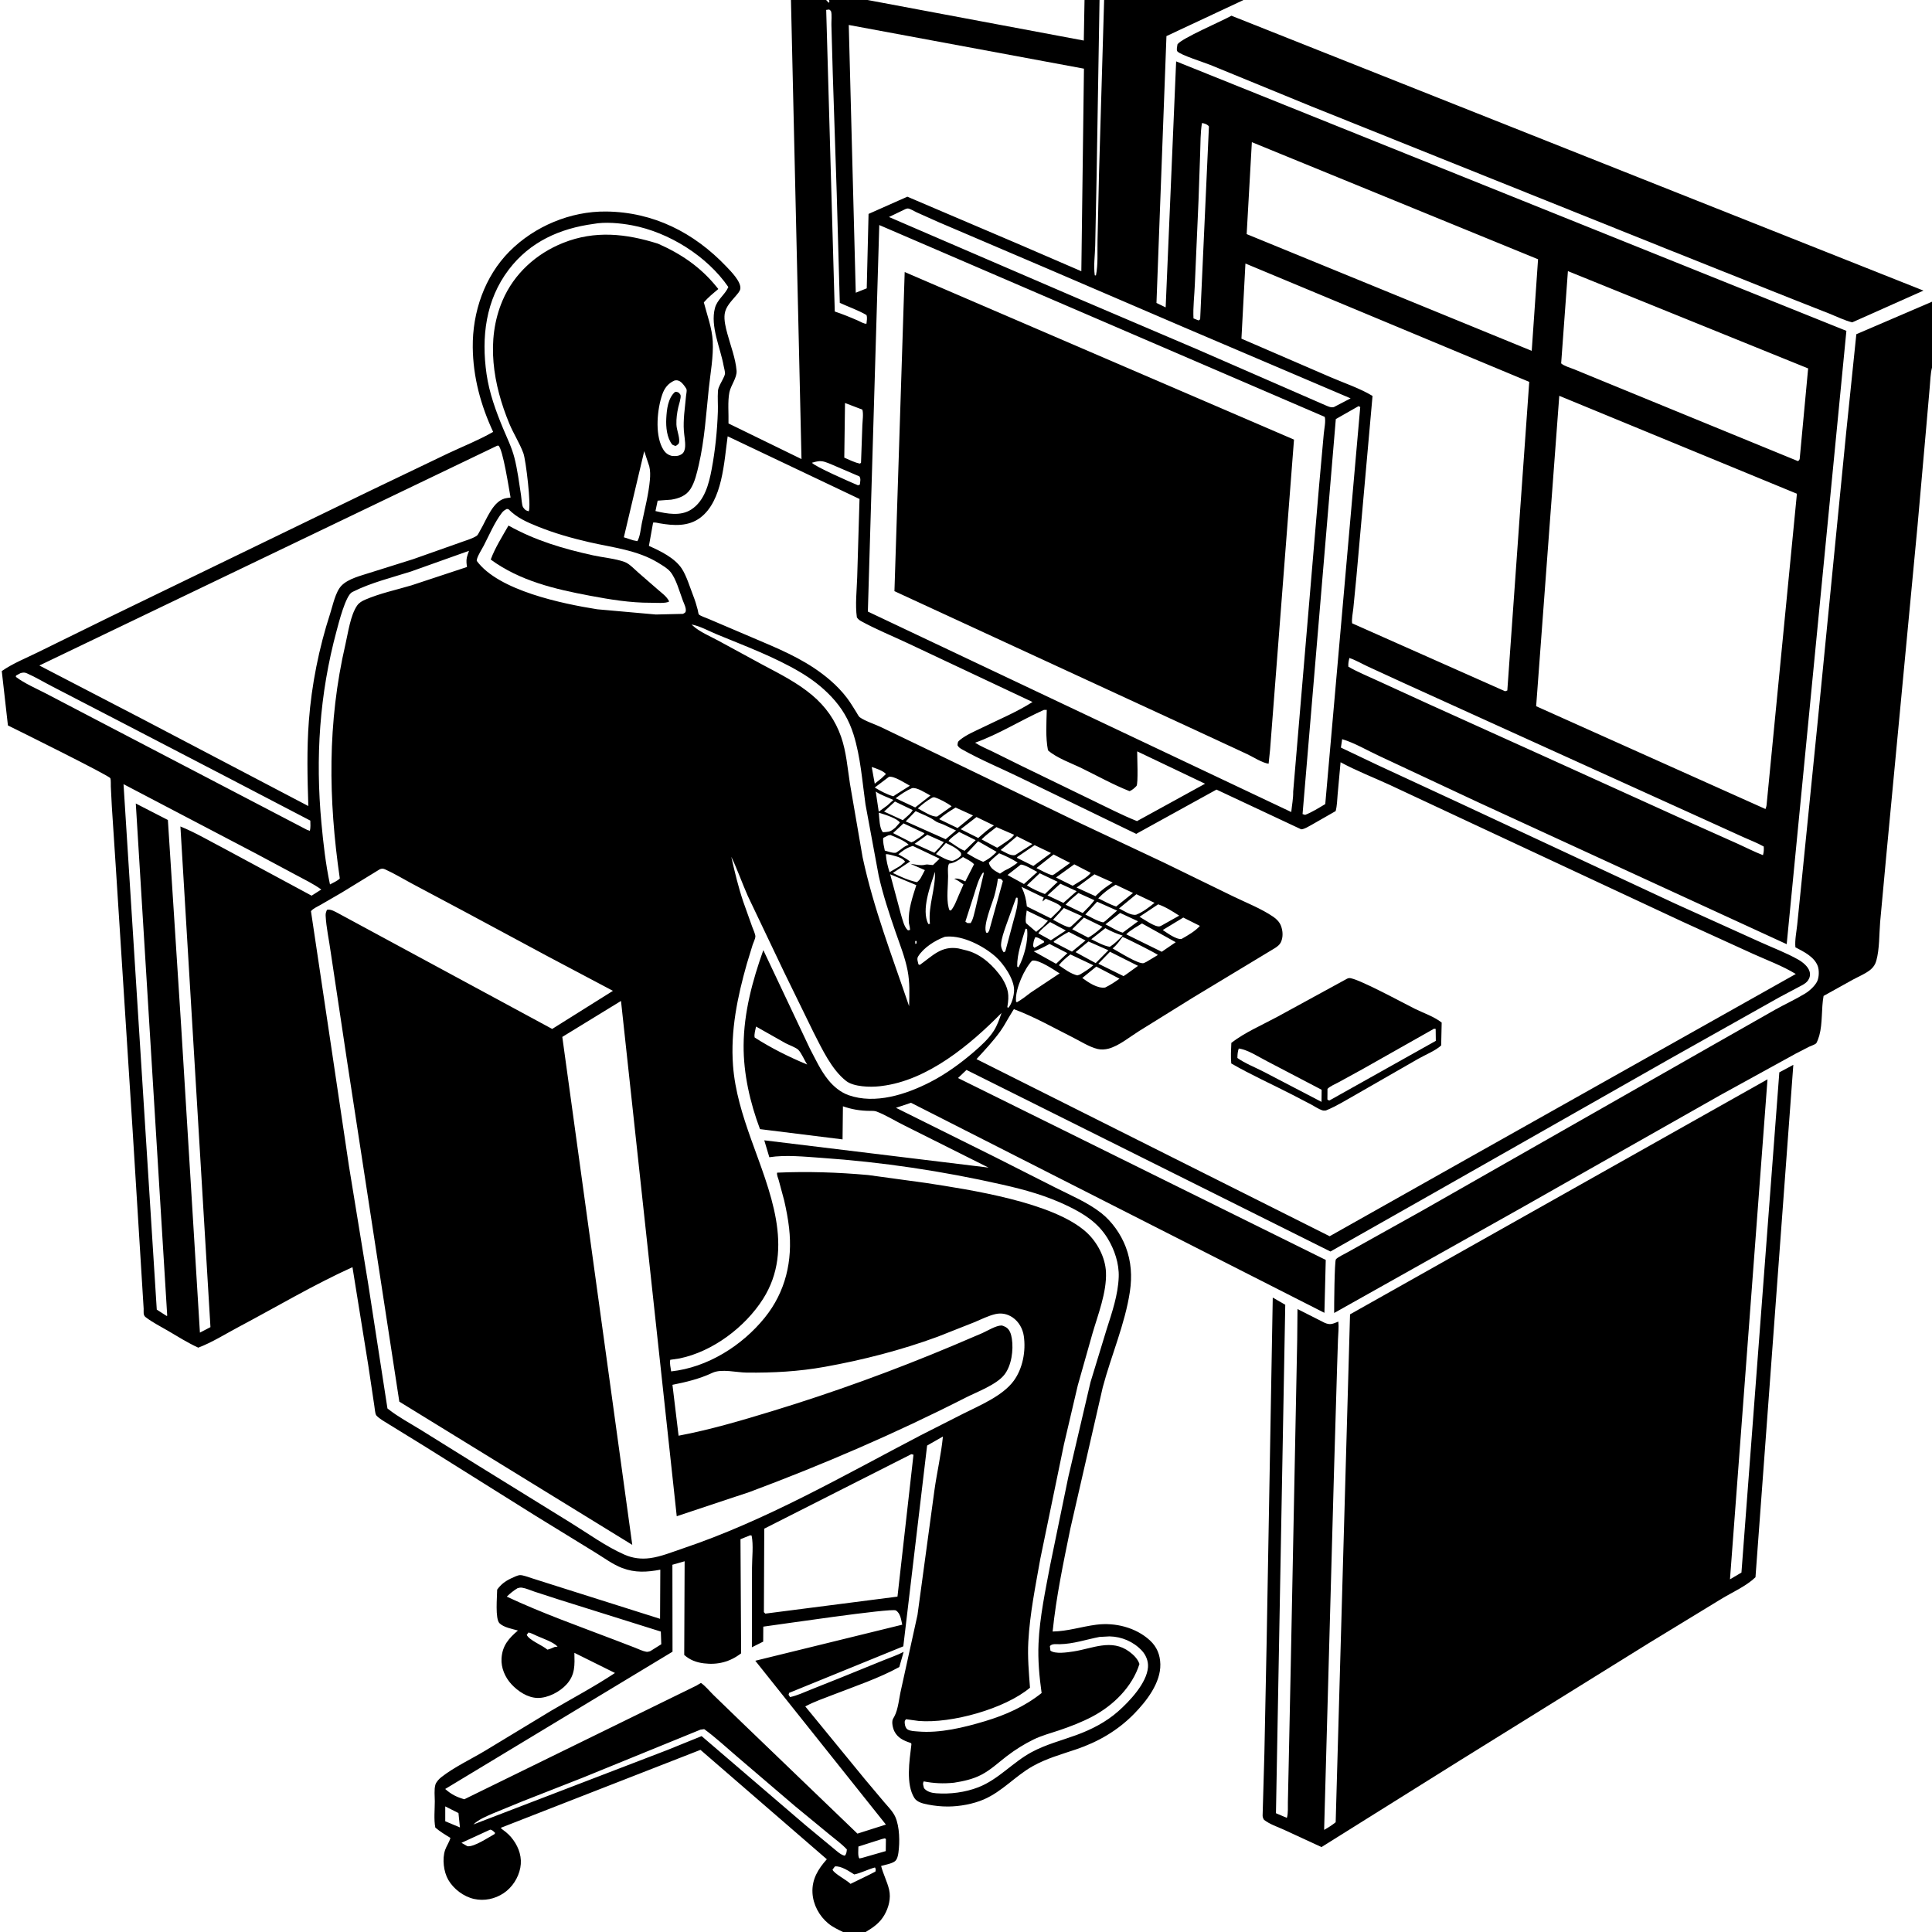
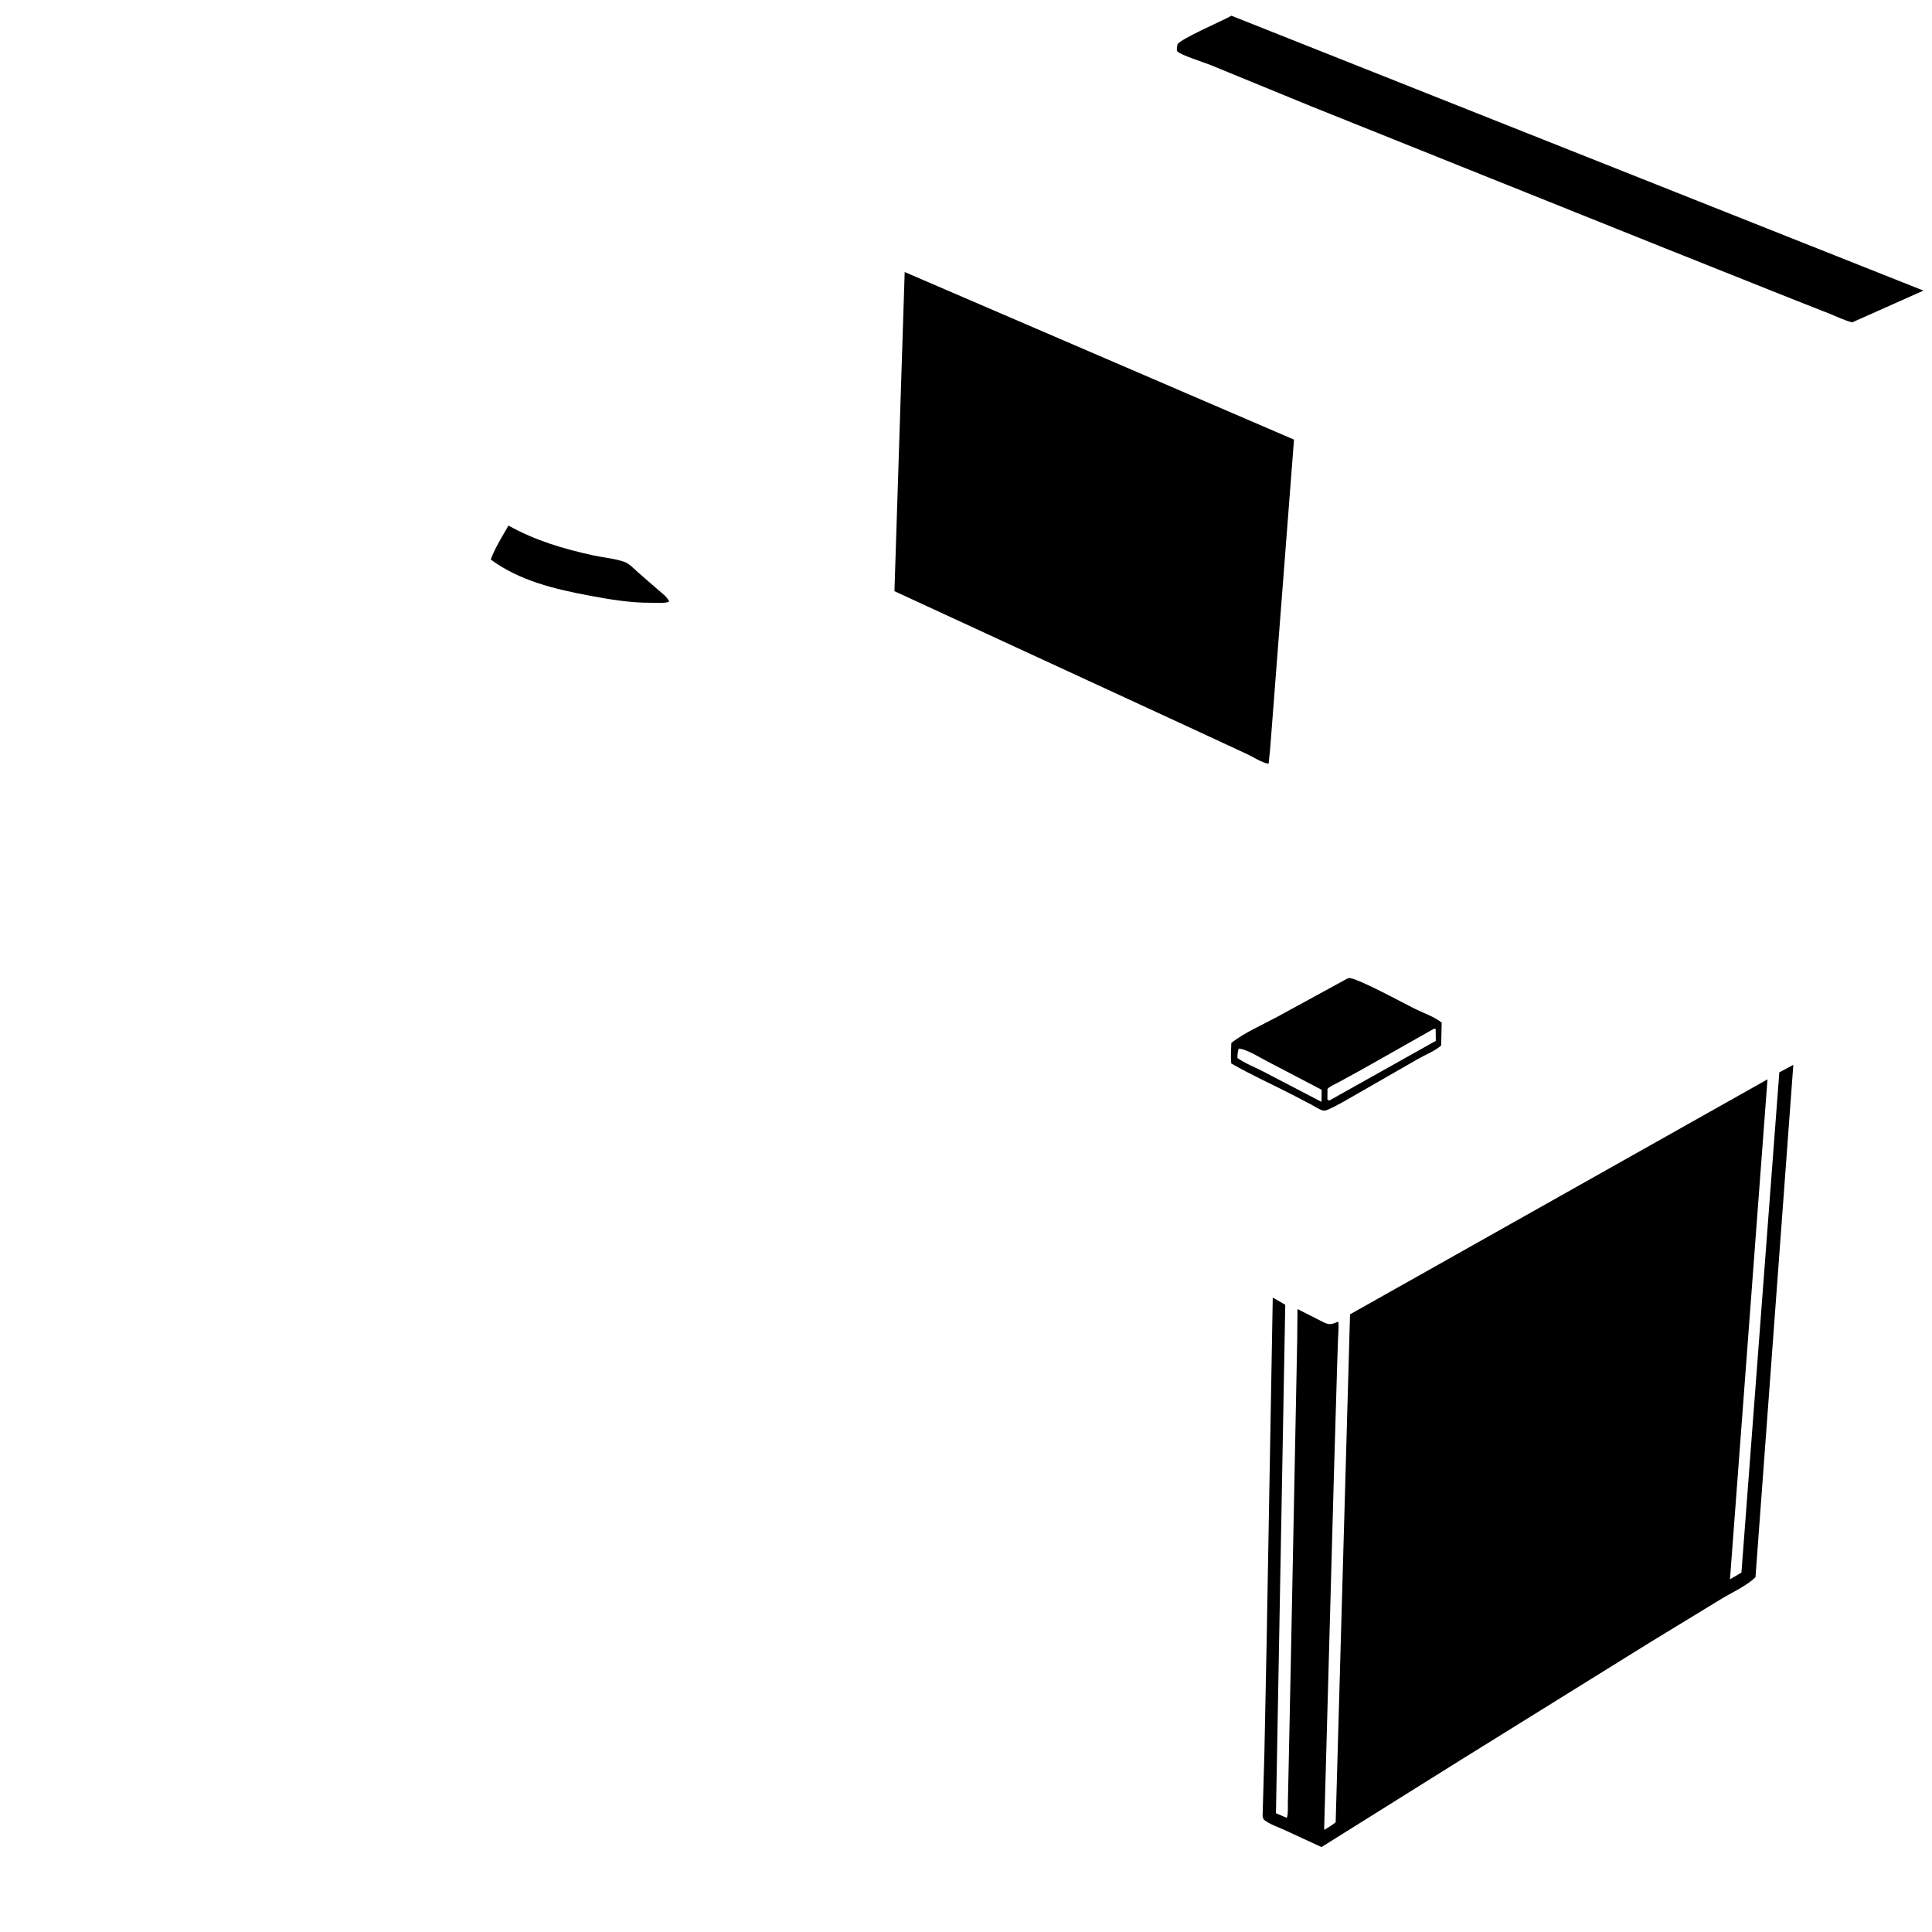
<svg xmlns="http://www.w3.org/2000/svg" version="1.1" style="display: block;" viewBox="0 0 2048 2048" width="1024" height="1024">
-   <path transform="translate(0,0)" fill="rgb(255,255,255)" d="M 0 0 L 0 2048 L 2048 2048 L 2048 0 L 0 0 z" />
-   <path transform="translate(0,0)" fill="rgb(0,0,0)" d="M 893.611 2048 C 888.187 2045.34 882.693 2042.8 878 2038.93 C 868.399 2031.03 861.91 2018.99 861.256 2006.5 C 860.498 1992.03 867.296 1981.17 876.479 1970.89 L 742.524 1854.92 L 530.802 1937.57 C 532.379 1939.24 531.671 1938.66 533.296 1939.83 C 537.554 1942.87 540.953 1946.1 544.024 1950.34 C 550.3 1958.99 553.586 1969.26 551.545 1979.92 C 549.491 1990.65 542.997 2000.73 533.896 2006.83 C 524.676 2013 513.382 2015.38 502.5 2012.96 C 491.481 2010.5 480.846 2002.44 475.223 1992.76 C 470.306 1984.3 468.58 1970.49 471.839 1961.05 C 473.362 1956.64 476.288 1952.73 477.463 1948.24 C 471.881 1944.84 466.438 1941.57 461.455 1937.31 C 459.773 1928.77 460.907 1918.26 460.898 1909.5 C 460.893 1904.12 460.066 1897.07 461.494 1891.99 C 462.345 1888.96 465.47 1885.69 467.872 1883.82 C 481.518 1873.15 499.065 1864.93 514 1856 L 584.578 1813.25 C 607.043 1800.08 630.191 1787.84 651.897 1773.42 L 608.872 1752.06 C 609.173 1764.92 609.861 1775.21 600.586 1785.5 C 593.451 1793.41 580.839 1800.03 570 1799.9 C 559.434 1799.77 549.06 1792.86 542.066 1785.28 C 535.424 1778.09 531.025 1767.95 531.636 1758.03 C 532.47 1744.47 539.27 1736.71 549.029 1728.42 C 542.918 1726.67 534.101 1725.21 529.5 1720.72 C 524.723 1716.06 526.972 1692.64 527.021 1685.06 C 530.974 1679.6 535.309 1676.28 541.313 1673.37 C 543.689 1672.22 548.563 1669.83 551.149 1669.7 C 554.312 1669.55 560.342 1671.92 563.378 1672.86 L 595.95 1683.2 L 699.692 1716.01 L 699.955 1663.94 C 685.745 1666.59 673.229 1667.38 659.475 1662.14 C 649.381 1658.29 639.793 1651.02 630.523 1645.41 L 567.537 1606.71 L 451.09 1533.75 L 405.183 1505.47 C 403.472 1504.3 399.681 1501.72 398.646 1499.94 C 397.557 1498.07 397.228 1492.57 396.813 1490.31 L 390.462 1447.75 L 373.627 1343.25 C 332.383 1361.93 292.917 1385.46 252.909 1406.66 C 239.01 1414.03 224.882 1423 210.167 1428.57 C 199.072 1423.49 188.573 1416.88 178.066 1410.7 C 170.129 1406.03 161.74 1401.88 154.422 1396.28 C 151.495 1394.03 152.409 1390.79 152.278 1387.26 L 140.553 1197.73 L 122.675 917.977 L 118.549 855.017 L 117.475 833.85 C 117.355 831.462 117.726 827.095 116.938 824.921 C 115.957 822.213 18.481 773.925 8.404 768.985 L 1.879 711.387 C 13.542 703.206 27.48 697.717 40.237 691.401 L 116.566 653.913 L 394.665 519.105 L 475.211 480.5 C 490.977 473.077 507.66 466.497 522.749 457.82 C 509.534 429.348 501.495 399.73 501.141 368.24 C 500.723 331.046 513.601 293.135 540.08 266.5 C 566.599 239.824 604.796 223.809 642.5 224.214 C 692.662 224.753 735.613 246.485 769.975 282.568 C 774.687 287.515 785.677 298.504 784.798 306 C 784.495 308.594 781.875 311.403 780.274 313.319 C 775.368 319.192 769.282 324.905 768.19 332.781 C 767.271 339.406 769.313 347.369 771.044 353.792 C 774.392 366.219 779.794 380.152 780.801 393 C 781.378 400.37 774.6 408.608 773.165 415.946 C 771.238 425.797 772.514 438.633 772.232 448.883 L 849.613 486.626 L 838.45 0 L 875.75 0 L 878.5 3.017 L 879.258 1.595 L 878.696 0 L 919.644 0 L 1148.86 42.987 L 1149.64 -0 L 1165.55 0 L 1162.43 187.842 L 1160.96 260.189 C 1160.74 270.382 1159.09 281.815 1160.5 291.845 L 1161.74 291.995 C 1164.13 280.223 1163.14 267.02 1163.43 255 L 1164.98 184.81 L 1170.42 -0 L 1318.08 0 L 1317.27 0.459 L 1236.49 38.259 L 1225.91 321.14 L 1235.65 325.836 L 1246.76 65.063 L 1957.25 350.728 L 1893.97 1000.87 L 1566.72 850.357 L 1462.25 801.452 C 1449.62 795.653 1435.94 787.451 1422.75 783.57 L 1421.4 792.469 L 1459.93 810.809 L 1548.51 851.87 L 1775.45 957.731 L 1865.58 998.488 C 1878.99 1004.6 1893.44 1009.97 1906.22 1017.23 C 1910.92 1019.9 1916.74 1024.5 1918.25 1029.92 C 1919.15 1033.13 1918.58 1036.23 1916.78 1038.98 C 1915.3 1041.25 1913.07 1042.8 1910.75 1044.13 L 1886.57 1056.95 L 1769.78 1122.6 L 1519.88 1264.58 L 1410.33 1326.65 L 1024.53 1134.18 L 1015.52 1142.75 L 1405.35 1335.57 L 1403.93 1391.65 L 965.705 1169 L 949.766 1174.33 L 1055.51 1226.9 L 1118.97 1259 C 1135.15 1267.19 1152.86 1274.57 1167.2 1285.75 C 1178.62 1294.67 1188.19 1308.26 1193.32 1321.78 C 1199.18 1337.23 1200.16 1352.88 1197.73 1369.15 C 1192.64 1403.24 1177.85 1437.12 1168.99 1470.5 L 1134.64 1620.29 C 1127.24 1656.55 1119.6 1692.63 1115.83 1729.49 C 1132.04 1729.19 1146.28 1724.31 1162.1 1722.26 C 1181.99 1719.67 1204.06 1725.13 1219 1738.93 C 1226.38 1745.74 1229.79 1754.22 1230.01 1764.14 C 1230.44 1783.91 1215.34 1803.28 1202.24 1816.68 C 1184.83 1834.49 1164.05 1846.51 1140.58 1854.44 C 1124.8 1859.78 1109.27 1864.02 1094.64 1872.27 C 1076.24 1882.64 1062.54 1899 1042.8 1907.5 C 1031.48 1912.37 1017.19 1914.96 1004.88 1914.99 C 997.521 1915.01 990.766 1914.27 983.563 1912.89 C 978.612 1911.94 972.091 1910.45 969.248 1905.91 C 960.065 1891.24 964.061 1866.42 966.018 1850.07 C 966.249 1848.14 966.245 1847.89 964.418 1847.28 C 957.634 1845.03 951.538 1842.07 948.135 1835.36 C 946.518 1832.17 944.943 1825.74 946.5 1822.3 L 948.029 1819.56 C 952.207 1811.89 953.082 1799.73 955.158 1791.06 L 972.586 1711.87 L 990.527 1579.76 C 993.17 1560.82 997.689 1541.73 999.54 1522.76 L 982.772 1532.35 L 957.544 1745.18 L 836.5 1794.51 L 835.93 1796.5 L 837.5 1798.97 C 844.956 1797.41 852.394 1793.89 859.475 1791.06 L 892.525 1777.87 L 936.365 1760.04 C 943.44 1757.11 951.166 1754.61 957.895 1751.04 L 953.306 1767.12 C 931.704 1779.01 906.331 1787.51 883.301 1796.44 C 873.381 1800.29 863.001 1803.84 853.624 1808.87 L 916.453 1885.6 L 937.226 1910.3 C 941.318 1915.14 946.492 1920.2 949.061 1926 C 953.717 1936.51 953.898 1952.7 952.359 1963.94 C 951.963 1966.83 951.116 1971.08 948.68 1972.98 C 945.296 1975.62 938.176 1976.77 934.005 1977.99 C 936.208 1986.59 940.544 1994.73 942.502 2003.19 C 944.604 2012.25 942.037 2022.07 937.5 2029.95 C 932.623 2038.43 925.832 2043.07 917.647 2048 L 893.611 2048 z M 733.146 661.996 L 734.253 663.083 C 741.246 669.687 753.221 674.641 761.83 679.352 L 808.718 704.842 C 826.767 714.42 845.136 723.662 860.873 736.883 C 875.165 748.89 885.506 763.482 891.64 781.156 C 897.131 796.981 898.404 814.112 900.952 830.607 L 914.411 908.771 C 926.063 963.284 945.913 1014.04 963.683 1066.63 C 964.045 1053.97 964.511 1041.32 962.086 1028.81 C 959.357 1014.73 953.973 1001.44 949.314 987.933 C 942.601 968.467 935.951 948.442 931.458 928.344 L 917.445 852.674 C 913.981 828.118 912.245 802.547 904.848 778.791 C 899.963 763.105 892.499 750.452 881.228 738.5 C 871.481 728.164 860.439 719.771 848.238 712.524 C 821.072 696.39 789.157 684.52 759.959 672.47 C 751.57 669.008 742 663.621 733.146 661.996 L 732.067 661.208 L 733.146 661.996 z M 875.8 10.5 L 884.89 330.21 C 893.286 333.016 901.319 336.285 909.419 339.828 C 911.67 340.812 916.303 343.602 918.5 343.119 C 918.765 340.198 919.544 336.736 918.5 333.941 C 909.646 328.799 899.552 325.333 890.219 321.046 L 886.957 204.5 L 882.766 77.875 L 881.322 26.14 C 881.225 22.696 882.011 15.025 880.922 12 C 880.617 11.152 879.644 10.729 879.005 10.093 L 875.8 10.5 z M 899.721 26.473 L 907.136 310.293 L 918.775 305.645 L 920.702 226.762 L 961.816 208.501 L 1078.75 258.36 L 1146.26 287.51 L 1149.04 72.787 L 899.721 26.473 z M 1274.09 130.5 C 1272.45 140.918 1272.58 151.72 1272.23 162.25 L 1270.47 212.678 L 1266.6 301.106 C 1266.16 313.154 1264.52 325.465 1265.15 337.5 L 1270.5 339.687 L 1272.22 338.5 L 1281.45 135.505 C 1281.5 134.064 1281.8 134.189 1280.8 133.189 C 1279.35 131.726 1276.17 130.517 1274.09 130.5 z M 1327.02 150.694 L 1321.52 248.164 L 1623.69 371.906 L 1630.4 274.826 L 1327.02 150.694 z M 960.098 221.5 L 942.337 230.028 L 983.206 247.669 L 1141.09 315.707 L 1269.76 370.599 L 1406 430.027 C 1408.67 431.122 1411.09 432.292 1413.99 431.5 L 1431.72 422.271 L 1255 346.935 L 1110.65 284.91 L 994.682 235.377 L 971.468 224.988 C 969.28 223.989 964.869 221.248 962.537 221.005 C 961.712 220.919 960.911 221.335 960.098 221.5 z M 629.08 237.365 C 593.331 242.246 561.818 256.25 539.363 285.73 C 514.737 318.06 510.159 357.401 515.761 396.475 C 518.63 416.49 525.595 435.722 533.35 454.295 C 537.678 464.661 542.466 474.223 545.285 485.17 C 548.611 498.086 550.223 511.67 552.314 524.845 C 552.814 527.989 553.06 534.936 554.417 537.61 C 554.699 538.166 556.511 540.314 557.19 540.723 C 558.366 541.431 559.24 541.616 560.5 541.989 C 563.222 536.314 557.488 487.828 554.819 480.5 C 550.91 469.767 544.29 459.678 539.868 449 C 522.877 407.98 514.693 360.855 532.698 318.612 C 544.812 290.191 568.425 268.853 596.914 257.481 C 630.66 244.01 663.529 247.601 697.449 258.291 C 721.984 269.08 742.561 283.043 759.5 303.962 L 760.734 305.468 L 761.461 306.382 C 756.08 310.881 750.701 315.222 746.091 320.537 C 749.552 334.036 754.779 347.661 755.526 361.662 C 756.404 378.12 753.054 395.575 751.336 411.938 C 748.489 439.043 746.868 466.297 740.697 492.93 C 738.76 501.289 736.573 511.197 731.848 518.5 C 727.244 525.614 719.472 528.419 711.46 529.684 L 697.139 530.724 L 694.824 541.738 C 707.034 544.617 721.44 547.384 732.706 540.137 C 746.899 531.008 751.477 512.95 754.398 497.407 C 758.162 477.384 760.252 456.835 760.957 436.468 C 761.21 429.163 760.558 421.792 761.052 414.5 C 761.226 411.93 762.287 409.796 763.358 407.5 C 764.721 404.579 768.003 399.326 768.494 396.344 C 768.811 394.42 767.464 389.934 767.104 387.901 C 763.706 368.713 752.709 345.954 757.867 326.55 C 760.294 317.417 768.596 312.384 772.07 304.262 C 749.566 271.451 708.876 246.103 669.883 238.817 C 657.586 236.52 641.426 234.989 629.08 237.365 z M 932.063 238.56 L 919.967 648.295 L 1368.78 860.794 C 1369.45 853.903 1371.01 846.101 1370.82 839.245 L 1398.36 514 L 1403.25 459.821 C 1403.68 455.033 1405.57 446.327 1404.26 441.88 L 932.063 238.56 z M 1320.21 279.344 L 1315.97 358.998 L 1410.58 399.886 C 1425.04 406.121 1441.5 411.59 1454.94 419.709 L 1447.09 507.797 L 1437.84 611.597 L 1434.58 644.908 C 1434.07 649.739 1432.68 656.007 1433.31 660.733 L 1595.5 732.768 L 1597.82 731.957 L 1621.06 404.792 L 1320.21 279.344 z M 1662.05 287.392 L 1654.89 385.183 C 1657.95 388.03 1664.64 389.832 1668.59 391.443 L 1702.32 405.308 L 1906 488.844 C 1907.61 487.222 1907.14 488.072 1907.74 486.5 L 1916.7 390.545 L 1662.05 287.392 z M 714.693 403.5 C 708.06 406.62 704.334 411.437 701.968 418.34 C 696.656 433.844 694.309 459.072 701.763 474.114 C 703.865 478.356 706.544 481.641 711.234 483.007 L 712.5 483.31 C 716.464 483.647 719.804 483.536 723.108 481.05 C 725.32 479.386 726.148 475.957 726.279 473.301 C 726.554 467.723 725.309 462.061 724.921 456.5 C 724.522 450.771 724.8 444.883 725.253 439.163 L 727.236 419.599 C 727.398 417.912 728.151 414.485 727.823 413.013 C 727.45 411.343 724.591 407.805 723.397 406.517 C 721.614 404.594 719.784 403.204 717.027 403.135 C 716.037 403.11 715.586 403.276 714.693 403.5 z M 1652.9 419.585 L 1628.38 748.609 L 1871.5 857.602 C 1872.22 855.717 1872.63 854.259 1872.75 852.242 L 1904.8 523.382 L 1652.9 419.585 z M 895.752 427.197 L 894.969 485.131 C 900.305 487.38 905.961 490.393 911.664 491.44 L 912.719 490.5 L 914.142 450.701 C 914.302 445.907 915.45 438.63 914.134 434.21 L 895.752 427.197 z M 1440.18 430.5 L 1416.02 444.251 L 1380.76 862.958 L 1383.5 863.808 C 1391.04 860.848 1397.89 856.484 1404.83 852.351 L 1441.91 431.5 L 1440.18 430.5 z M 771.361 462.507 C 767.516 489.454 766.04 530.969 742.338 548.79 C 729.61 558.359 713.998 557.266 699.252 554.75 C 697.014 554.368 694.544 553.564 692.317 553.967 L 687.871 578.686 C 699.846 583.962 715.243 591.402 722.679 602.704 C 727.8 610.489 731.387 622.648 734.823 631.434 C 736.713 636.267 738.261 641.179 739.55 646.205 C 739.806 647.203 740.341 650.837 740.779 651.303 C 742.257 652.872 748.86 655.103 751 656.036 L 806.919 679.864 C 833.413 691.102 857.99 702.08 880.073 721.112 C 886.578 726.717 892.572 732.95 897.778 739.785 C 901.461 744.62 904.53 749.877 907.784 755 C 908.617 756.311 910.179 759.463 911.293 760.266 C 917.047 764.41 927.041 767.533 933.685 770.688 L 993.626 799.487 L 1143.14 871.691 L 1234.01 914.499 L 1307.2 950.187 C 1321.01 956.883 1337.12 963.202 1349.73 971.833 C 1353.2 974.209 1356.28 977.331 1357.83 981.297 C 1359.96 986.727 1360.35 993.62 1357.7 998.97 C 1356.38 1001.62 1353.98 1003.4 1351.55 1004.98 L 1264.8 1057.36 L 1207.32 1093.06 C 1197.66 1099.11 1186.06 1108.71 1175.12 1111.6 C 1171.46 1112.57 1167.27 1112.85 1163.56 1111.97 C 1154.65 1109.84 1145.55 1103.89 1137.33 1099.76 C 1117.47 1089.79 1096.45 1077.87 1075.68 1070.1 C 1075.39 1069.99 1075.1 1069.67 1074.82 1069.79 C 1074.49 1069.94 1072.36 1073.59 1072.13 1073.94 C 1068.09 1080.32 1064.81 1087 1060.38 1093.18 C 1052.87 1103.68 1043.84 1113.18 1035.14 1122.71 L 1409.5 1310.46 L 1564.99 1222.88 L 1903.61 1032.47 C 1889.5 1023.88 1873.68 1018.05 1858.64 1011.28 L 1783.28 976.911 L 1561.58 873.378 L 1473.23 832.051 C 1455.86 824.064 1437.88 817.132 1421.06 808.01 L 1417.96 842 C 1417.46 847.767 1417.37 854.207 1415.84 859.79 L 1389.55 874.819 C 1386.37 876.476 1382.95 878.839 1379.35 879.129 L 1289.54 837 L 1204.44 883.931 L 1080.82 824.008 C 1060.78 814.257 1039.45 805.438 1020.08 794.523 C 1017.82 793.246 1016.26 792.369 1014.98 790 C 1015.35 786.789 1015.11 786.336 1017.73 784.233 C 1024.44 778.838 1033.29 775.201 1040.99 771.426 C 1058.58 762.81 1078.07 754.678 1094.51 744.144 L 963.106 682.236 C 946.397 674.342 928.675 667.207 912.53 658.299 C 910.667 657.271 909.601 656.161 908.319 654.5 C 906.434 640.925 908.217 625.757 908.66 612.026 L 911.134 528.932 L 771.361 462.507 z M 526.992 472.5 L 41.719 705.466 L 150.332 761.848 L 326.836 854.438 C 325.866 824.259 325.128 794.377 327.41 764.224 C 330.321 725.762 338.101 686.979 350.013 650.287 C 352.862 641.511 355.605 627.431 361.95 620.86 C 369.13 613.423 382.361 610.334 392.008 607.182 L 437.832 592.784 L 485.713 575.859 C 490.784 573.863 501.575 570.891 505.644 567.727 C 506.726 566.884 508.336 563.347 509.1 562.084 C 515.959 550.751 522.675 529.703 537.5 527.916 L 541.232 527.397 C 539.561 518.508 533.11 475.948 528.373 472.366 L 526.992 472.5 z M 682.907 478.239 L 661.305 569.541 L 671.244 572.75 L 675.665 573.636 C 678.593 568.612 679.152 560.624 680.333 554.801 C 683.401 539.674 687.613 523.831 688.935 508.5 C 689.336 503.845 689.39 498.882 688.259 494.321 L 682.907 478.239 z M 864.51 489.5 L 860.724 490.5 C 862.701 494.081 902.772 511.67 909.5 514.432 L 911.5 513.678 C 911.737 510.676 912.774 507.493 911 505.003 L 881.913 492.513 C 876.798 490.461 872.112 487.992 866.503 489.112 L 864.51 489.5 z M 537.276 539.5 C 535.112 540.627 533.517 541.63 532.01 543.589 C 524.315 553.592 518.597 567.18 512.765 578.445 C 510.611 582.606 506.88 588.124 505.639 592.536 L 505.331 594.49 C 528.362 626.108 596.32 640.015 633.06 645.859 L 695.247 651.405 L 724 650.729 C 725.32 649.891 726.603 649.639 726.91 647.95 C 727.54 644.483 725.135 640.014 723.909 636.782 C 720.402 627.541 716.723 613.369 710.5 606 C 707.356 602.276 702.378 599.474 698.265 596.911 C 676.096 583.092 649.543 580.473 624.55 574.721 C 606.107 570.476 587.943 565.336 570.372 558.263 C 558.516 553.491 548.121 549.002 539.028 539.801 L 537.276 539.5 z M 497.184 583.88 L 435.676 605.805 C 415.644 612.199 393.271 617.662 374.5 627.074 L 373.295 627.66 C 366.252 631.371 358.943 660.78 356.783 668.781 C 338.612 736.086 334.277 803.126 340.71 872.4 C 342.734 894.196 345.227 916.129 349.788 937.546 C 353.066 935.728 357.664 933.892 360.209 931.196 C 348.001 847.168 346.953 766.021 366.182 682.947 C 369.02 670.687 371.422 652.342 378.5 642.006 C 380.641 638.879 383.748 637.141 387.156 635.667 C 402.605 628.986 420.05 625.287 436.193 620.485 L 495.043 601.034 L 494.829 599.58 C 494.235 595.182 494.233 592.219 495.71 587.971 L 497.184 583.88 z M 1430.41 697.5 C 1429.61 700.755 1429.03 703.353 1429.32 706.712 C 1439.02 712.355 1449.95 716.749 1460.14 721.488 L 1513.83 746.068 L 1636.18 801.377 L 1795.07 873.419 L 1842.34 894.563 C 1851.13 898.53 1859.82 903.049 1868.81 906.5 C 1869.77 903.205 1869.85 900.764 1869.63 897.35 C 1862.82 893.517 1855.33 890.707 1848.2 887.481 L 1806.19 868.39 L 1624.94 786.197 L 1488.12 724.081 L 1449.77 706.449 C 1443.55 703.556 1436.87 699.604 1430.41 697.5 z M 21.869 713.5 L 17.006 716.113 L 16.792 717.5 C 26.207 724.616 38.196 729.698 48.709 735.144 L 101.319 762.64 L 325.5 879.679 L 328.5 880.709 C 329.332 877.145 329.042 873.499 328.944 869.869 L 239.486 823.216 L 129.879 766.255 L 55.739 727.868 C 46.762 723.281 37.78 717.812 28.58 713.768 C 25.948 712.611 24.604 712.858 21.869 713.5 z M 1106.66 752.5 C 1082.26 763.412 1058.75 778.353 1033.64 787.298 C 1039.4 791.037 1045.97 793.715 1052.15 796.708 L 1082.45 811.688 L 1157.79 848.267 C 1173.54 855.792 1189.04 863.927 1205.27 870.411 L 1233.46 854.94 L 1277.42 830.786 L 1205.45 796.477 C 1205.41 801.509 1206.71 830.968 1204.71 833.162 C 1202.82 835.246 1200.02 837.645 1197.38 838.672 C 1180.17 831.885 1163.52 822.59 1146.88 814.445 C 1135.91 809.076 1119.97 803.492 1110.9 795.37 C 1108.19 781.339 1109.31 766.711 1109.62 752.5 L 1106.66 752.5 z M 924.061 813.042 L 927.275 830.743 L 934.56 824.889 L 939.138 820.5 C 936.087 816.923 928.468 814.512 924.061 813.042 z M 942.264 823.5 L 927.278 834.817 C 933.524 838.58 939.951 842.048 946.982 844.123 L 949.32 842.5 L 964.502 832.898 C 959.229 830.091 947.614 822.259 942.264 823.5 z M 130.94 831.244 L 166.18 1388.25 L 176.59 1394.93 L 177.256 1394.71 L 143.945 851.743 L 177.957 869.217 L 192.132 1089.23 L 211.92 1412.63 L 223.09 1406.82 L 191.237 876.085 C 207.188 882.556 222.472 891.651 237.762 899.58 L 330.308 949.449 L 340.571 942.917 C 332.194 936.846 322.677 932.328 313.589 927.424 L 271.555 904.931 L 130.94 831.244 z M 966.717 835.5 C 960.486 838.194 954.79 842.085 949.403 846.193 L 970.158 855.907 L 986.299 843.278 C 981.511 840.795 971.74 834.188 966.717 835.5 z M 928.332 839.112 L 931.505 860.44 L 940.585 853.805 L 947.022 847.99 C 940.678 844.909 934.254 843.101 928.332 839.112 z M 988.205 845.5 C 982.524 848.775 977.741 852.459 972.923 856.92 C 977.929 859.492 988.261 866.48 993.581 865.5 L 1008.73 854.713 C 1004.43 851.317 995.337 846.442 990.099 845.045 L 988.205 845.5 z M 948.699 849.665 L 937.138 860.297 L 957.034 869.423 C 960.076 866.523 965.792 862.393 967.483 858.695 L 948.699 849.665 z M 1012.94 856.023 C 1006.87 859.785 1000.84 863.475 995.558 868.342 L 1015.09 877.763 L 1031.42 864.421 L 1012.94 856.023 z M 970.623 859.841 L 960.09 870.717 L 1002.44 889.609 L 1013.41 880.348 L 1000 873.999 C 996.481 872.524 993.774 872.138 990.644 869.8 C 985.139 865.687 976.905 862.92 970.623 859.841 z M 931.558 861.499 C 932.111 866.891 932.183 878.548 936 882.202 C 940.626 881.929 943.334 881.958 947 879.005 L 948.352 877.943 L 949.239 877.182 L 953.866 872 C 951.55 867.717 938.247 863.531 933.279 862.01 L 931.558 861.499 z M 1035.13 866.089 L 1018.39 878.988 L 1036.97 888.31 C 1042.34 883.597 1047.55 878.839 1053.62 875.022 L 1035.13 866.089 z M 957.775 872.813 L 946.699 883.11 L 965.984 892.916 L 968.5 891.916 C 970.846 890.246 979.168 885.467 979.968 883.217 L 957.775 872.813 z M 1056.25 876.778 C 1050.92 880.939 1045.26 884.991 1040.5 889.795 L 1057 898.616 L 1059.5 897.146 C 1063.23 894.384 1073.14 888.659 1074.99 884.885 L 1056.25 876.778 z M 1016.71 881.888 C 1013.13 884.734 1008.12 887.812 1005.47 891.51 C 1010.61 894.668 1017 899.798 1022.54 901.836 L 1034.24 890.6 L 1016.71 881.888 z M 935.039 884.5 L 937.186 884.5 L 935.039 884.5 z M 941.701 885.5 L 936.249 888.214 C 935.717 892.618 937.089 897.334 937.928 901.663 C 940.781 902.363 947.894 905.067 950.2 903.685 L 954.878 900.442 L 955.757 899.738 C 958.287 897.747 960.206 896.513 963.258 895.5 C 959 891.134 949.681 887.533 943.937 885.17 L 941.701 885.5 z M 982.975 884.877 L 969.544 894.474 L 990.487 903.955 C 993.988 900.319 997.526 896.795 1000.49 892.692 L 982.975 884.877 z M 1078.01 886.501 L 1060.72 901.088 C 1064.99 903.121 1071.2 907.552 1075.82 906.425 L 1076.5 906.175 L 1094.37 894.702 L 1078.01 886.501 z M 1036.88 891.786 L 1024.9 904.512 C 1030.55 907.816 1036.06 911.209 1042.2 913.548 L 1044.5 912.419 C 1049.36 909.66 1052.61 906.994 1056.47 903.002 L 1036.88 891.786 z M 1002.67 893.594 L 992.156 905.335 C 996.791 907.577 1004.99 913.004 1010.12 912.5 C 1013.83 911.092 1016.05 909.788 1018.75 906.881 C 1018.74 904.441 1019.23 904.55 1017.37 902.653 C 1013.4 898.602 1007.73 895.994 1002.67 893.594 z M 1096.73 895.891 L 1078.18 908.575 L 1078.22 909.439 L 1095.4 917.978 L 1114.15 904.249 L 1096.73 895.891 z M 965.345 897.5 C 960.092 899.375 956.542 902.109 952.294 905.562 C 956.525 907.978 960.871 910.26 964.75 913.22 L 946.449 925.394 C 954.43 929.256 963.308 933.371 972 935.129 C 973.727 933.773 974.762 932.659 975.944 930.808 L 980.406 922.368 L 965.126 915.673 C 970.504 916.339 975.756 917.944 981.056 916.576 C 982.578 916.184 983.675 916.435 985.2 916.636 L 989 916.992 L 996.035 910.241 L 967.553 896.702 L 965.345 897.5 z M 939.02 905.5 C 939.434 912.013 940.979 918.354 942.98 924.55 L 954.238 917.913 L 959.454 913.5 C 957.639 910.434 953.014 908.542 949.66 907.667 C 946.835 906.93 941.711 905.191 939.02 905.5 z M 1059.11 904.494 C 1055.27 907.683 1051.52 910.776 1048.17 914.5 C 1050.03 921.087 1054.45 922.937 1060 926.095 L 1064.74 922.937 C 1070.01 920.546 1074.24 917.976 1078.78 914.378 C 1072.49 910.426 1066 907.257 1059.11 904.494 z M 1116.85 905.793 L 1098.68 920.165 C 1103.91 922.688 1109.88 926.304 1115.44 927.768 L 1117.5 926.822 L 1134.38 914.764 L 1116.85 905.793 z M 1020.83 908.524 C 1016.19 911.676 1011.83 914.816 1006.09 915.5 C 1004.16 918.38 1005.01 925.343 1005.01 928.875 C 1005 938.864 1003.18 952.267 1005.5 961.828 C 1005.93 963.585 1005.92 963.458 1006.5 964.858 L 1008 965.198 C 1011.83 960.666 1013.83 954.746 1016.17 949.342 L 1021.32 937.563 C 1018.15 935.349 1015.09 932.96 1011.5 931.49 C 1015.96 930.623 1019.12 932.654 1023.27 934.316 L 1032.52 916.15 C 1029.81 913.012 1024.46 910.59 1020.83 908.524 z M 775.193 908.22 C 778.837 924.353 782.599 940.101 787.877 955.813 L 797.414 982.545 C 798.257 984.834 800.906 990.609 800.745 992.896 C 800.586 995.155 798.625 999.152 797.851 1001.47 L 791.669 1021.68 C 781.644 1057.11 774.301 1092.44 777.027 1129.42 C 779.025 1156.52 787.175 1182.34 796.242 1207.8 C 815.35 1261.46 843.024 1323.33 808.738 1377.11 C 789.762 1406.87 755.492 1432.75 720.5 1439.96 L 710.489 1441.45 C 709.623 1444.96 710.988 1450.09 711.451 1453.74 C 749.943 1449.59 786.574 1426.57 810.608 1396.84 C 832.755 1369.45 840.379 1336.48 836.471 1301.76 C 835.365 1291.94 833.452 1282.16 831.261 1272.52 L 825.449 1250.95 C 824.749 1248.58 823.264 1245.43 823.765 1243.07 C 856.034 1241.64 888.059 1242.68 920.238 1245.58 L 981.014 1253.9 C 1028.65 1261.18 1116.73 1274.46 1151.63 1306.23 C 1163.12 1316.68 1171.74 1332.97 1172.38 1348.68 C 1173.25 1369.88 1163.92 1393.45 1158.05 1413.56 L 1142.49 1468.57 L 1127.84 1531.04 L 1102.82 1652.11 C 1097.66 1681.34 1091.69 1710.45 1090.06 1740.17 C 1089.16 1756.52 1090.63 1772.76 1091.84 1789.05 C 1065.23 1811.43 1008.53 1827.13 973.824 1824.28 L 960.393 1822.44 C 958.728 1824.37 958.913 1824.99 959.161 1827.57 C 959.341 1829.44 960.312 1832.16 961.948 1833.21 C 964.952 1835.14 969.478 1835.13 972.961 1835.43 C 996.369 1837.48 1021.74 1831.24 1043.98 1824.58 C 1065.9 1818.01 1086.18 1809.02 1104.15 1794.68 C 1101.72 1777.22 1100.11 1759.81 1100.88 1742.17 C 1102.11 1714.15 1108.23 1685.67 1113.42 1658.12 L 1132.38 1566.01 L 1155.98 1465.12 L 1173.14 1408.92 C 1178.85 1391.08 1185.16 1372.67 1185.88 1353.8 C 1186.43 1339.51 1181.43 1324.58 1173.98 1312.5 C 1163.79 1295.99 1149.12 1286.72 1131.99 1278.44 C 1109.41 1267.52 1086.66 1261.21 1062.32 1255.71 C 998.914 1241.37 935.326 1231.84 870.469 1227.36 C 853.03 1226.15 832.855 1224.01 815.522 1226.72 L 810.159 1208.78 L 1047.87 1237.71 L 959.38 1193.4 C 949.586 1188.67 939.313 1182.12 929.242 1178.28 C 926.914 1177.4 924.441 1177.6 922 1177.58 C 911.939 1177.49 903.06 1176.04 893.536 1172.72 L 893.142 1207.8 L 805.627 1196.92 C 795.052 1168.73 788.042 1138.24 788.263 1108 C 788.518 1073.28 797.584 1039.66 809.161 1007.18 L 858.449 1111.43 C 864.502 1122.88 869.801 1134.66 877.996 1144.79 C 883.584 1151.7 891.061 1157.95 899.5 1160.92 C 927.697 1170.85 960.455 1160.17 985.953 1147.12 C 1002.52 1138.65 1018.67 1126.91 1032.71 1114.75 C 1040.16 1108.29 1048.17 1101.04 1053.49 1092.66 C 1057.2 1086.83 1059.46 1080.27 1061.66 1073.77 C 1028.37 1107.63 983.161 1145.37 934.5 1151.21 L 932.538 1151.46 C 922.533 1152.63 905.007 1152.13 897 1145.91 C 881.502 1133.86 871.311 1111.68 862.498 1094.57 L 831.218 1030.57 L 792.699 949.754 C 786.622 936.063 781.697 921.673 775.193 908.22 z M 1082.1 916.5 L 1067.99 927.533 L 1085.43 937.101 L 1099.62 924.31 C 1095.53 922.33 1086.31 916.411 1082.1 916.5 z M 1138.78 916.23 L 1119.44 930.174 L 1137.11 938.94 C 1142.02 935.688 1153.08 930.1 1156.15 925.191 L 1138.78 916.23 z M 402.542 921.5 L 362.071 946.295 L 340 959.083 C 336.767 960.94 331.978 962.975 329.636 965.88 L 351.433 1111.81 L 369.868 1235.84 L 390.357 1361.3 L 410.453 1491.32 C 410.816 1493.47 410.297 1492.68 411.862 1493.91 C 422.243 1502.1 434.441 1508.55 445.687 1515.51 L 505.64 1552.81 L 605.493 1614.53 C 623.96 1625.92 642.048 1639.21 661.938 1647.98 C 670.691 1651.83 679.638 1652.94 689.101 1651.68 C 700.658 1650.14 713.023 1645.05 724.105 1641.32 C 811.953 1611.77 893.893 1564.36 975.768 1521.56 L 1020.65 1498.78 C 1038.36 1489.87 1062.82 1479.82 1074.64 1463.66 C 1084.15 1450.65 1087.58 1432.2 1085.29 1416.36 C 1084.15 1408.47 1080.01 1401.03 1073.36 1396.5 C 1068 1392.85 1061.62 1391.51 1055.28 1392.97 C 1047.57 1394.74 1039.94 1398.69 1032.63 1401.71 L 993.888 1417.01 C 955.494 1431.15 914.625 1441.66 874.338 1448.89 C 846.503 1453.89 819.932 1455.28 791.689 1455.03 C 780.72 1454.93 764.853 1450.68 755.076 1455.3 C 741.79 1461.58 727.177 1465.15 712.83 1467.95 L 719.326 1521.9 C 752.752 1515.61 785.853 1505.82 818.357 1495.91 C 883.6 1476.03 947.41 1452.8 1010.29 1426.36 L 1041.36 1413.11 C 1046.7 1410.69 1055.74 1405.15 1061.5 1405.07 C 1062.62 1405.05 1065.16 1406.2 1066.12 1406.75 C 1070.51 1409.27 1071.9 1414.46 1072.62 1419.12 C 1074.44 1431.07 1072.32 1447.58 1064.62 1457.31 C 1056.22 1467.93 1035.66 1475.43 1023.48 1481.63 C 948.948 1519.57 873.052 1552.25 794.754 1581.51 L 717.37 1607.27 L 658.289 1061.05 L 596.061 1099.17 L 670.234 1637.62 L 423.296 1485.8 L 367.938 1125 L 350.613 1009.65 C 348.888 996.817 345.829 983.399 345.185 970.521 C 345.069 968.219 345.688 966.58 346.573 964.5 C 350.405 963.286 355.534 966.574 359.022 968.379 L 585.35 1090.72 L 649.742 1050.33 L 580.342 1013.59 L 492.668 966.456 L 436.377 936.496 C 427.136 931.553 417.926 925.921 408.375 921.633 C 406.517 920.799 405.322 920.577 403.37 921.183 L 402.542 921.5 z M 1042.29 924.5 C 1037.27 931.441 1035.11 940.166 1032.56 948.246 L 1023.34 976.969 L 1025.5 978.49 L 1028.89 978.5 C 1031.66 974.567 1032.66 968.31 1033.91 963.674 L 1042.8 926.031 L 1042.29 924.5 z M 1102.13 925.674 L 1088.56 938.538 C 1093.92 942.056 1101.61 945.413 1107.64 947.716 L 1121.21 934.778 L 1102.13 925.674 z M 943.621 926.752 L 955.075 969.441 C 956.661 974.571 958.355 982.769 962.5 986.215 L 964.684 985.765 C 964.603 983.304 964.026 980.988 963.492 978.597 L 963.394 977.322 C 962.601 964.364 967.459 950.51 971.334 938.275 L 943.621 926.752 z M 991.121 924.114 C 986.278 939.12 976.352 964.306 984.015 979.5 L 985.781 979.312 L 985.614 977.373 C 984.159 959.587 991.717 942.174 991.121 924.114 z M 1160.2 926.809 L 1141.26 940.852 L 1161.23 949.996 L 1162.38 948.809 C 1167.56 943.528 1173.37 939.583 1179.5 935.496 L 1160.2 926.809 z M 1057.83 931.5 C 1056.91 937.876 1055.67 943.931 1053.92 950.131 C 1051.65 958.169 1041.64 981.579 1045.5 988.708 L 1046.97 988.892 L 1048.5 986.743 L 1063.09 934 C 1061.55 931.924 1061.33 931.486 1058.56 931.363 L 1057.83 931.5 z M 1123.98 936.753 L 1110.38 949.135 L 1127.25 957.093 L 1141.32 944.679 L 1123.98 936.753 z M 1078.51 938.5 L 1080.49 938.5 L 1078.51 938.5 z M 1182.66 937.852 C 1175.8 941.927 1169.7 946.474 1164.19 952.28 C 1170.33 955.195 1176.76 958.875 1183.21 960.939 L 1201.05 946.583 L 1182.66 937.852 z M 1082.74 940.045 L 1083.38 941.36 C 1086.33 947.632 1087.89 953.982 1088.52 960.881 L 1113.94 973.508 L 1122.96 964.67 L 1125.18 961.5 C 1122.18 957.717 1113.01 954.708 1108.5 952.633 L 1105.24 955.618 C 1105.37 953.691 1105.49 953.318 1106.46 951.5 L 1082.74 940.045 z M 1143.19 946.641 C 1138.47 950.591 1133.69 954.413 1129.59 959.035 L 1147.72 967.832 C 1151.99 963.467 1156.51 959.227 1160.11 954.275 L 1143.19 946.641 z M 1204.64 947.908 L 1186.24 962.984 C 1191.18 965.42 1198.92 970.826 1204.46 969.607 C 1211.57 966.756 1217.95 961.855 1223.86 957.051 L 1204.64 947.908 z M 1077.13 951.5 L 1066.31 981.445 C 1064.24 987.52 1061.56 994.856 1061.15 1001.24 C 1061.02 1003.26 1061.71 1005.56 1062.63 1007.36 C 1063.3 1008.65 1063.27 1008.54 1064.02 1009.5 L 1065.69 1008.5 L 1074.74 974.629 C 1076.8 967.202 1079.28 959.48 1078.69 951.688 L 1077.13 951.5 z M 1162.97 955.849 L 1150.51 969.444 C 1156.2 972.127 1163.35 976.588 1169.44 977.754 L 1171.46 976.5 L 1184.2 965.291 L 1162.97 955.849 z M 1227.72 958.623 L 1207.91 971.806 C 1212.27 974.277 1224.5 983.005 1229.28 981.978 L 1230.62 981.5 L 1250.01 970.626 C 1243 966.115 1235.64 961.367 1227.72 958.623 z M 1127.77 962.525 L 1116.3 974.95 C 1119.33 976.5 1131.65 983.792 1134.25 982.723 L 1135.5 982.028 L 1147.08 971.2 L 1127.77 962.525 z M 1088.35 965.184 C 1087.96 969.101 1086.57 974.91 1087.7 978.604 L 1098.39 987.802 L 1105.48 981.937 L 1110.87 976.098 L 1088.35 965.184 z M 1187.37 967.749 L 1171.85 979.841 C 1177.31 982.472 1184.47 987.183 1190.17 988.65 L 1206.4 976.588 L 1187.37 967.749 z M 1149.01 972.699 L 1136.58 985.043 L 1153.5 993.857 L 1156.02 992.5 C 1160.64 989.367 1164.66 986.243 1168.66 982.338 L 1149.01 972.699 z M 1254.33 972.651 L 1232.56 985.867 C 1237.22 988.875 1246.79 996.164 1252.5 995.318 C 1258.74 991.827 1267.32 986.875 1271.95 981.483 L 1254.33 972.651 z M 1113.1 977.368 C 1109.49 980.696 1103.12 985.305 1100.69 989.372 L 1114 996.73 L 1116.5 995.087 L 1129.84 986.327 L 1113.1 977.368 z M 1210.57 978.892 C 1205.01 982.387 1198.49 985.782 1193.86 990.435 L 1231.49 1008.93 L 1246.3 998.791 L 1210.57 978.892 z M 1087.07 984.5 C 1083.23 997.397 1078.05 1010.91 1078.27 1024.5 L 1079.59 1025.5 C 1085.48 1014.73 1090.33 997.023 1088.73 984.688 L 1087.07 984.5 z M 1171.71 983.897 L 1156.79 995.621 C 1162.91 998.549 1169.79 1002.62 1176.5 1003.66 C 1181.66 1000.33 1185.73 996.103 1190.03 991.757 C 1183.43 989.687 1177.75 987.263 1171.71 983.897 z M 1132.95 987.846 C 1127.24 990.764 1122.26 994.091 1117.1 997.905 L 1117.05 998.769 L 1136.31 1008.78 L 1150.71 996.937 L 1132.95 987.846 z M 1001.51 993.065 C 991.39 996.753 978.952 1004.54 973.159 1014.03 C 971.644 1016.51 973.061 1019.69 973.625 1022.3 L 975 1022.87 C 988.577 1013.27 997.733 1002.36 1016 1005.38 L 1024.62 1007.5 L 1026.07 1007.9 C 1040.96 1012.16 1053.44 1024.15 1062.05 1036.55 C 1069 1047.95 1070.08 1054.52 1067.81 1067.5 L 1068.6 1068.5 C 1072.61 1064.66 1074.93 1055.18 1074.98 1049.6 C 1075.07 1037.82 1063.69 1021.41 1055.21 1013.96 C 1042.43 1002.74 1021.08 991.717 1003.78 992.816 L 1001.51 993.065 z M 1097.38 993.5 C 1095.84 996.81 1095.31 999.358 1095.14 1003 L 1096.5 1004.78 L 1101.24 1002.09 L 1106.84 998.888 L 1106.49 997.5 C 1104.04 996.164 1100.03 993.22 1097.38 993.5 z M 1189.93 993.205 C 1186.7 997.549 1183.66 1001.93 1179.4 1005.36 C 1185.07 1008.43 1207.4 1022.7 1212.5 1020.93 L 1215.38 1019.53 L 1227.42 1012.32 C 1225.91 1010.7 1194.63 994.84 1189.93 993.205 z M 970.151 997.5 L 970.239 1000.53 L 971.5 1000.18 L 971.671 997.536 L 970.151 997.5 z M 1153.83 998.009 L 1140.14 1009.3 L 1161.48 1020.94 L 1174.94 1007.33 L 1153.83 998.009 z M 1112.56 1000.62 C 1107.06 1003.62 1101.79 1006.46 1095.81 1008.45 L 1119.48 1021.65 L 1131.48 1010.38 L 1112.56 1000.62 z M 1176.64 1008.91 L 1164.29 1021.57 L 1191 1034.72 L 1193.5 1033.11 L 1206.37 1023.86 L 1176.64 1008.91 z M 1134.66 1011.72 C 1130.11 1015.31 1126.1 1018.63 1122.45 1023.17 C 1128.18 1027.17 1135.14 1032.34 1142 1033.97 L 1144.63 1033.12 C 1149.72 1030.08 1154.49 1027.15 1158.96 1023.23 L 1134.66 1011.72 z M 1093.91 1018.5 C 1085.74 1027.24 1076.65 1047.6 1076.93 1059.75 L 1077.07 1062 L 1078.12 1062.36 C 1083.28 1059.44 1087.92 1055.74 1092.64 1052.16 L 1123.23 1031.85 C 1117.25 1028.02 1101.37 1017.27 1094.73 1018.26 L 1093.91 1018.5 z M 1162.12 1024.61 L 1147.26 1036.7 C 1153.67 1041.37 1163.25 1048.03 1171.5 1046.82 C 1176.99 1044.16 1181.75 1040.98 1186.72 1037.45 L 1162.12 1024.61 z M 801.442 1088.18 C 800.775 1091.63 799.249 1096.31 799.96 1099.77 C 817.288 1110.96 836.591 1120.55 855.602 1128.45 C 852.999 1124.33 849.442 1116.02 846.203 1112.81 C 843.812 1110.44 836.129 1107.64 832.8 1105.89 L 801.442 1088.18 z M 966.021 1541.5 L 810.151 1620.45 L 809.761 1708.97 L 811.291 1710.5 L 951.366 1692.48 L 968.331 1542.05 L 966.021 1541.5 z M 795.1 1627.5 L 784.941 1631.63 L 785.628 1752.59 C 773.769 1761.71 760.804 1765.05 745.98 1763.19 C 737.986 1762.19 731.411 1759.69 725.306 1754.32 L 725.739 1655 L 712.779 1658.7 L 712.898 1750.87 L 471.923 1896.4 C 478.229 1902.04 484.082 1904.98 492.201 1907.3 L 738.301 1786.79 L 743 1783.95 C 747.887 1787.29 752.142 1792.71 756.419 1796.88 L 786.941 1826.42 L 908.926 1943.72 L 939.092 1934.12 L 800.639 1760.46 L 956.424 1722.24 C 955.176 1717.01 954.588 1710.11 949.61 1707.11 C 945.046 1704.35 824.748 1722.27 809.119 1724.31 L 809.018 1740.19 L 797.036 1746.19 L 797.165 1661.84 C 797.176 1651.43 798.859 1637.76 796.728 1627.69 L 795.1 1627.5 z M 548.71 1683.5 C 544.295 1686.15 540.892 1688.97 537.189 1692.5 C 574.155 1709.84 613.541 1723.82 651.712 1738.4 L 673.201 1746.66 C 676.824 1748.05 681.185 1750.27 685 1750.92 C 686.291 1751.14 687.288 1750.91 688.525 1750.53 L 689.577 1750.13 L 700.984 1742.98 L 700.517 1729.53 L 592.131 1695.51 L 566.441 1687.17 C 562.473 1685.85 557.576 1683.63 553.5 1683.03 C 551.657 1682.76 550.44 1683.02 548.71 1683.5 z M 560.255 1730.5 L 558.344 1733 C 560.891 1738.72 574.82 1743.97 580.29 1748.7 C 583.001 1748.11 585.346 1746.99 587.882 1745.89 L 591.09 1745.5 C 586.883 1740.79 575.407 1736.85 569.532 1734.28 C 566.738 1733.06 563.198 1731.08 560.255 1730.5 z M 1165.49 1735.22 C 1151.16 1738 1138.05 1742.61 1123.32 1742.93 C 1119.84 1743 1114.99 1742.08 1112.91 1745 L 1113.5 1749.76 C 1118.68 1753.61 1131.48 1751.57 1137.75 1750.63 C 1158.04 1747.58 1178.22 1736.78 1197.2 1750.89 C 1201.62 1754.17 1206.11 1758.53 1207.86 1763.9 C 1200.28 1788.15 1180.17 1807.87 1158.01 1819.58 C 1146.64 1825.59 1134.63 1830.21 1122.46 1834.3 C 1113.59 1837.28 1104.23 1839.75 1095.8 1843.84 C 1085.89 1848.66 1076.19 1854.75 1067.43 1861.44 C 1058.39 1868.34 1050.36 1876.09 1040.14 1881.4 C 1031.2 1886.05 1021.11 1888.22 1011.23 1889.76 C 999.976 1890.88 990.276 1890.48 979.202 1888.35 C 977.757 1890.9 978.887 1892.8 979.5 1895.57 C 982.747 1899.39 987.509 1900.57 992.382 1900.94 C 1007.18 1902.06 1023.19 1899.98 1037.07 1894.58 C 1058.45 1886.28 1073.48 1868.16 1093.5 1857.37 C 1108.64 1849.2 1125.02 1845.07 1141.07 1839.2 C 1157.04 1833.36 1172.41 1825.46 1185.22 1814.18 C 1197.2 1803.63 1215.7 1784.14 1216.92 1767.23 C 1217.39 1760.85 1214.74 1754.38 1210.44 1749.76 C 1201.63 1740.27 1189.06 1734.87 1176.16 1734.64 L 1165.49 1735.22 z M 742.534 1833.5 L 618.176 1884.23 L 553.747 1909.51 L 521.919 1922.57 C 514.669 1925.79 507.693 1928.57 501.775 1934.01 L 707.289 1855.13 L 743.757 1840.36 L 854.005 1934.89 L 883.088 1958.98 C 886.438 1961.67 891.233 1966.39 895.5 1967.12 C 897.372 1965.05 897.409 1963.14 897.711 1960.5 C 892.398 1954.71 885.804 1950.04 879.76 1945.03 L 843.019 1914.8 L 780.88 1861.7 C 769.601 1852.06 758.493 1841.69 746.5 1832.96 L 742.534 1833.5 z M 471.995 1914.85 L 471.981 1930.62 L 487.549 1937.16 L 485.993 1921.91 L 471.995 1914.85 z M 519.588 1939.5 L 489.181 1953.48 L 495.5 1957.08 C 502.528 1958.03 517.481 1947.9 524.165 1944.23 L 524.879 1943 C 523.014 1941.28 522.164 1939.88 519.588 1939.5 z M 934.723 1949.5 L 909.92 1957.42 C 909.957 1960.47 909.103 1967.94 910.986 1970.03 L 913.632 1969.5 L 938.934 1962.24 L 939.103 1949.5 L 938.003 1948.69 L 934.723 1949.5 z M 885.041 1978.5 L 882.5 1981.9 C 883.991 1986.05 897.716 1993.01 901.592 1996.98 L 921.844 1987.1 L 927.971 1983.94 C 928.457 1981.66 928.555 1981.63 927.5 1979.57 C 920.035 1981.58 913.106 1985.35 905.586 1987 C 900.019 1983.59 891.619 1977.75 885.041 1978.5 z" />
  <path transform="translate(0,0)" fill="rgb(0,0,0)" d="M 1974.57 336.756 L 1963.42 341.712 C 1955.25 339.685 1947.33 335.703 1939.5 332.578 L 1900.02 317.024 L 1766.24 263.646 L 1389.32 112.443 L 1282.86 68.785 C 1276.33 66.152 1251.55 58.34 1248.1 54.513 C 1246.79 53.066 1247.95 48.924 1248.17 47 C 1252.51 40.566 1295.07 22.511 1305.37 16.662 L 2038.93 308.049 L 1974.57 336.756 z" />
  <path transform="translate(0,0)" fill="rgb(0,0,0)" d="M 1346.33 794.759 L 1344.78 809.549 C 1338.17 808.78 1328.34 802.379 1322.12 799.46 L 1266.69 773.73 L 948.144 626.675 L 959.007 288.379 L 1371.7 466.014 L 1346.33 794.759 z" />
-   <path transform="translate(0,0)" fill="rgb(0,0,0)" d="M 2048 319.837 L 2048 389.68 C 2046.32 396.207 2046.24 403.895 2045.58 410.627 L 2041.89 452.987 L 2032.71 556.761 L 1999.4 908.519 L 1993.02 977.5 C 1991.98 990.289 1992.42 1006.14 1988.95 1018.44 C 1987.87 1022.27 1985.98 1025.21 1982.93 1027.77 C 1977.71 1032.14 1970.12 1035.21 1964.1 1038.48 L 1933.06 1055.73 C 1930.55 1069.46 1932.19 1084.46 1928.49 1097.89 C 1928.05 1099.49 1926.11 1105.26 1925.01 1106.18 C 1923.53 1107.43 1919.69 1108.66 1917.82 1109.55 L 1904.02 1116.64 L 1823.39 1160.98 L 1611.14 1281.28 L 1414.26 1391.82 C 1414.18 1385.81 1414.59 1336.91 1416.1 1334.98 C 1417.99 1332.55 1425.68 1329.14 1428.65 1327.36 L 1508.04 1283.07 L 1808.29 1112.05 L 1881.73 1070.31 C 1892.26 1064.43 1903.45 1059.34 1913.72 1053.06 C 1918.24 1050.29 1924.01 1045.01 1926.3 1040.21 C 1928.32 1035.97 1928.55 1028.42 1926.87 1024 C 1923.15 1014.19 1911.92 1008.71 1903.22 1004.24 C 1902.44 996.776 1904.34 987.752 1905.12 980.24 L 1909.68 935.305 L 1926.98 763.5 L 1956.97 459 L 1967.79 354.278 L 2048 319.837 z" />
-   <path transform="translate(0,0)" fill="rgb(0,0,0)" d="M 716.5 472.654 C 714.898 472.525 714.08 472.046 712.661 471.342 C 706.874 464.252 705.802 452.643 706.276 443.668 C 706.781 434.114 707.993 422.212 715.477 415.5 C 717.584 415.111 717.628 415.427 719.5 416.235 C 720.14 417.13 721.168 417.849 721.42 418.921 C 722.104 421.83 719.678 428.726 718.975 431.838 C 717.638 437.749 716.854 443.796 717.031 449.867 C 717.205 455.816 720.402 462.483 719.966 468.2 C 719.765 470.825 718.447 471.153 716.5 472.654 z" />
  <path transform="translate(0,0)" fill="rgb(0,0,0)" d="M 689.749 638.945 C 668.375 639.078 646.537 635.482 625.594 631.543 C 588.44 624.557 551.227 615.904 520.193 593.145 C 524.696 580.799 532.522 568.562 539.01 557.118 C 567.398 572.985 597.076 581.751 628.694 588.693 C 639.41 591.045 651.929 592.034 662.111 595.693 C 667.187 597.518 673.02 603.872 677.161 607.441 L 697.7 625.294 C 702.014 629.066 706.719 632.239 709.326 637.5 C 706.689 639.966 693.972 638.898 689.749 638.945 z" />
  <path transform="translate(0,0)" fill="rgb(0,0,0)" d="M 1405.5 1177.15 C 1404.02 1177.26 1402.93 1177.4 1401.5 1176.92 C 1397.75 1175.66 1393.65 1172.87 1390.12 1170.96 L 1370.04 1160.51 C 1348.62 1149.47 1325.99 1139.36 1305.19 1127.3 C 1304.51 1120.02 1304.98 1112.75 1305.28 1105.47 C 1319.68 1094.3 1337.92 1086.57 1353.95 1077.89 L 1427.88 1037.5 C 1428.78 1037.13 1428.98 1037 1430.05 1036.84 C 1437.1 1035.75 1488.78 1063.93 1499.74 1069.33 C 1509.01 1073.9 1520.13 1077.57 1528.24 1083.96 L 1527.71 1108.2 C 1521.83 1113.78 1510.28 1118.38 1503.13 1122.53 L 1438.91 1159.39 C 1428.06 1165.46 1417.02 1172.5 1405.5 1177.15 z M 1520.09 1090.5 L 1445 1132.97 L 1418.88 1147.29 C 1415.22 1149.28 1410.07 1151.33 1407.2 1154.23 L 1407.11 1165.5 C 1408.6 1166.55 1407.83 1166.28 1409.34 1166.5 L 1522.03 1103.34 L 1521.87 1090.69 L 1520.09 1090.5 z M 1313.11 1111.5 C 1311.95 1114.96 1311.77 1117.87 1311.7 1121.5 C 1319.66 1127.18 1330.18 1131.28 1338.94 1135.78 L 1400.86 1168.03 L 1401 1155.21 L 1343.32 1125.05 C 1334.94 1120.8 1322.39 1112.51 1313.11 1111.5 z" />
  <path transform="translate(0,0)" fill="rgb(0,0,0)" d="M 1375.09 1420.5 L 1375.4 1387.67 L 1403.93 1402.11 C 1410.22 1404.94 1412.71 1403.27 1418.7 1400.96 C 1419.35 1406.98 1418.55 1413.64 1418.33 1419.71 L 1417.32 1450.83 L 1414.03 1562.29 L 1403.63 1939.75 C 1408.02 1937.3 1411.94 1934.83 1415.87 1931.65 L 1431.09 1393.26 L 1873.62 1144.13 L 1833.85 1674.15 L 1846.01 1666.98 L 1886.16 1136.72 L 1901 1128.77 L 1860.88 1671.94 C 1851.16 1681.33 1836.29 1687.86 1824.68 1694.91 L 1747.69 1741.85 L 1547.68 1866.09 L 1400.83 1957.97 L 1360.61 1939.41 C 1353.6 1936.25 1346.03 1933.84 1339.9 1929.07 C 1338.99 1927.51 1338.45 1926.39 1338.42 1924.54 L 1340.3 1858.79 L 1342.71 1739.59 L 1349.17 1375.48 L 1362.43 1383.11 L 1352.57 1922.1 L 1364.14 1927.01 C 1365.68 1922.14 1365.05 1915.46 1365.21 1910.34 L 1366.04 1871.93 L 1368.25 1765.92 L 1375.09 1420.5 z" />
</svg>